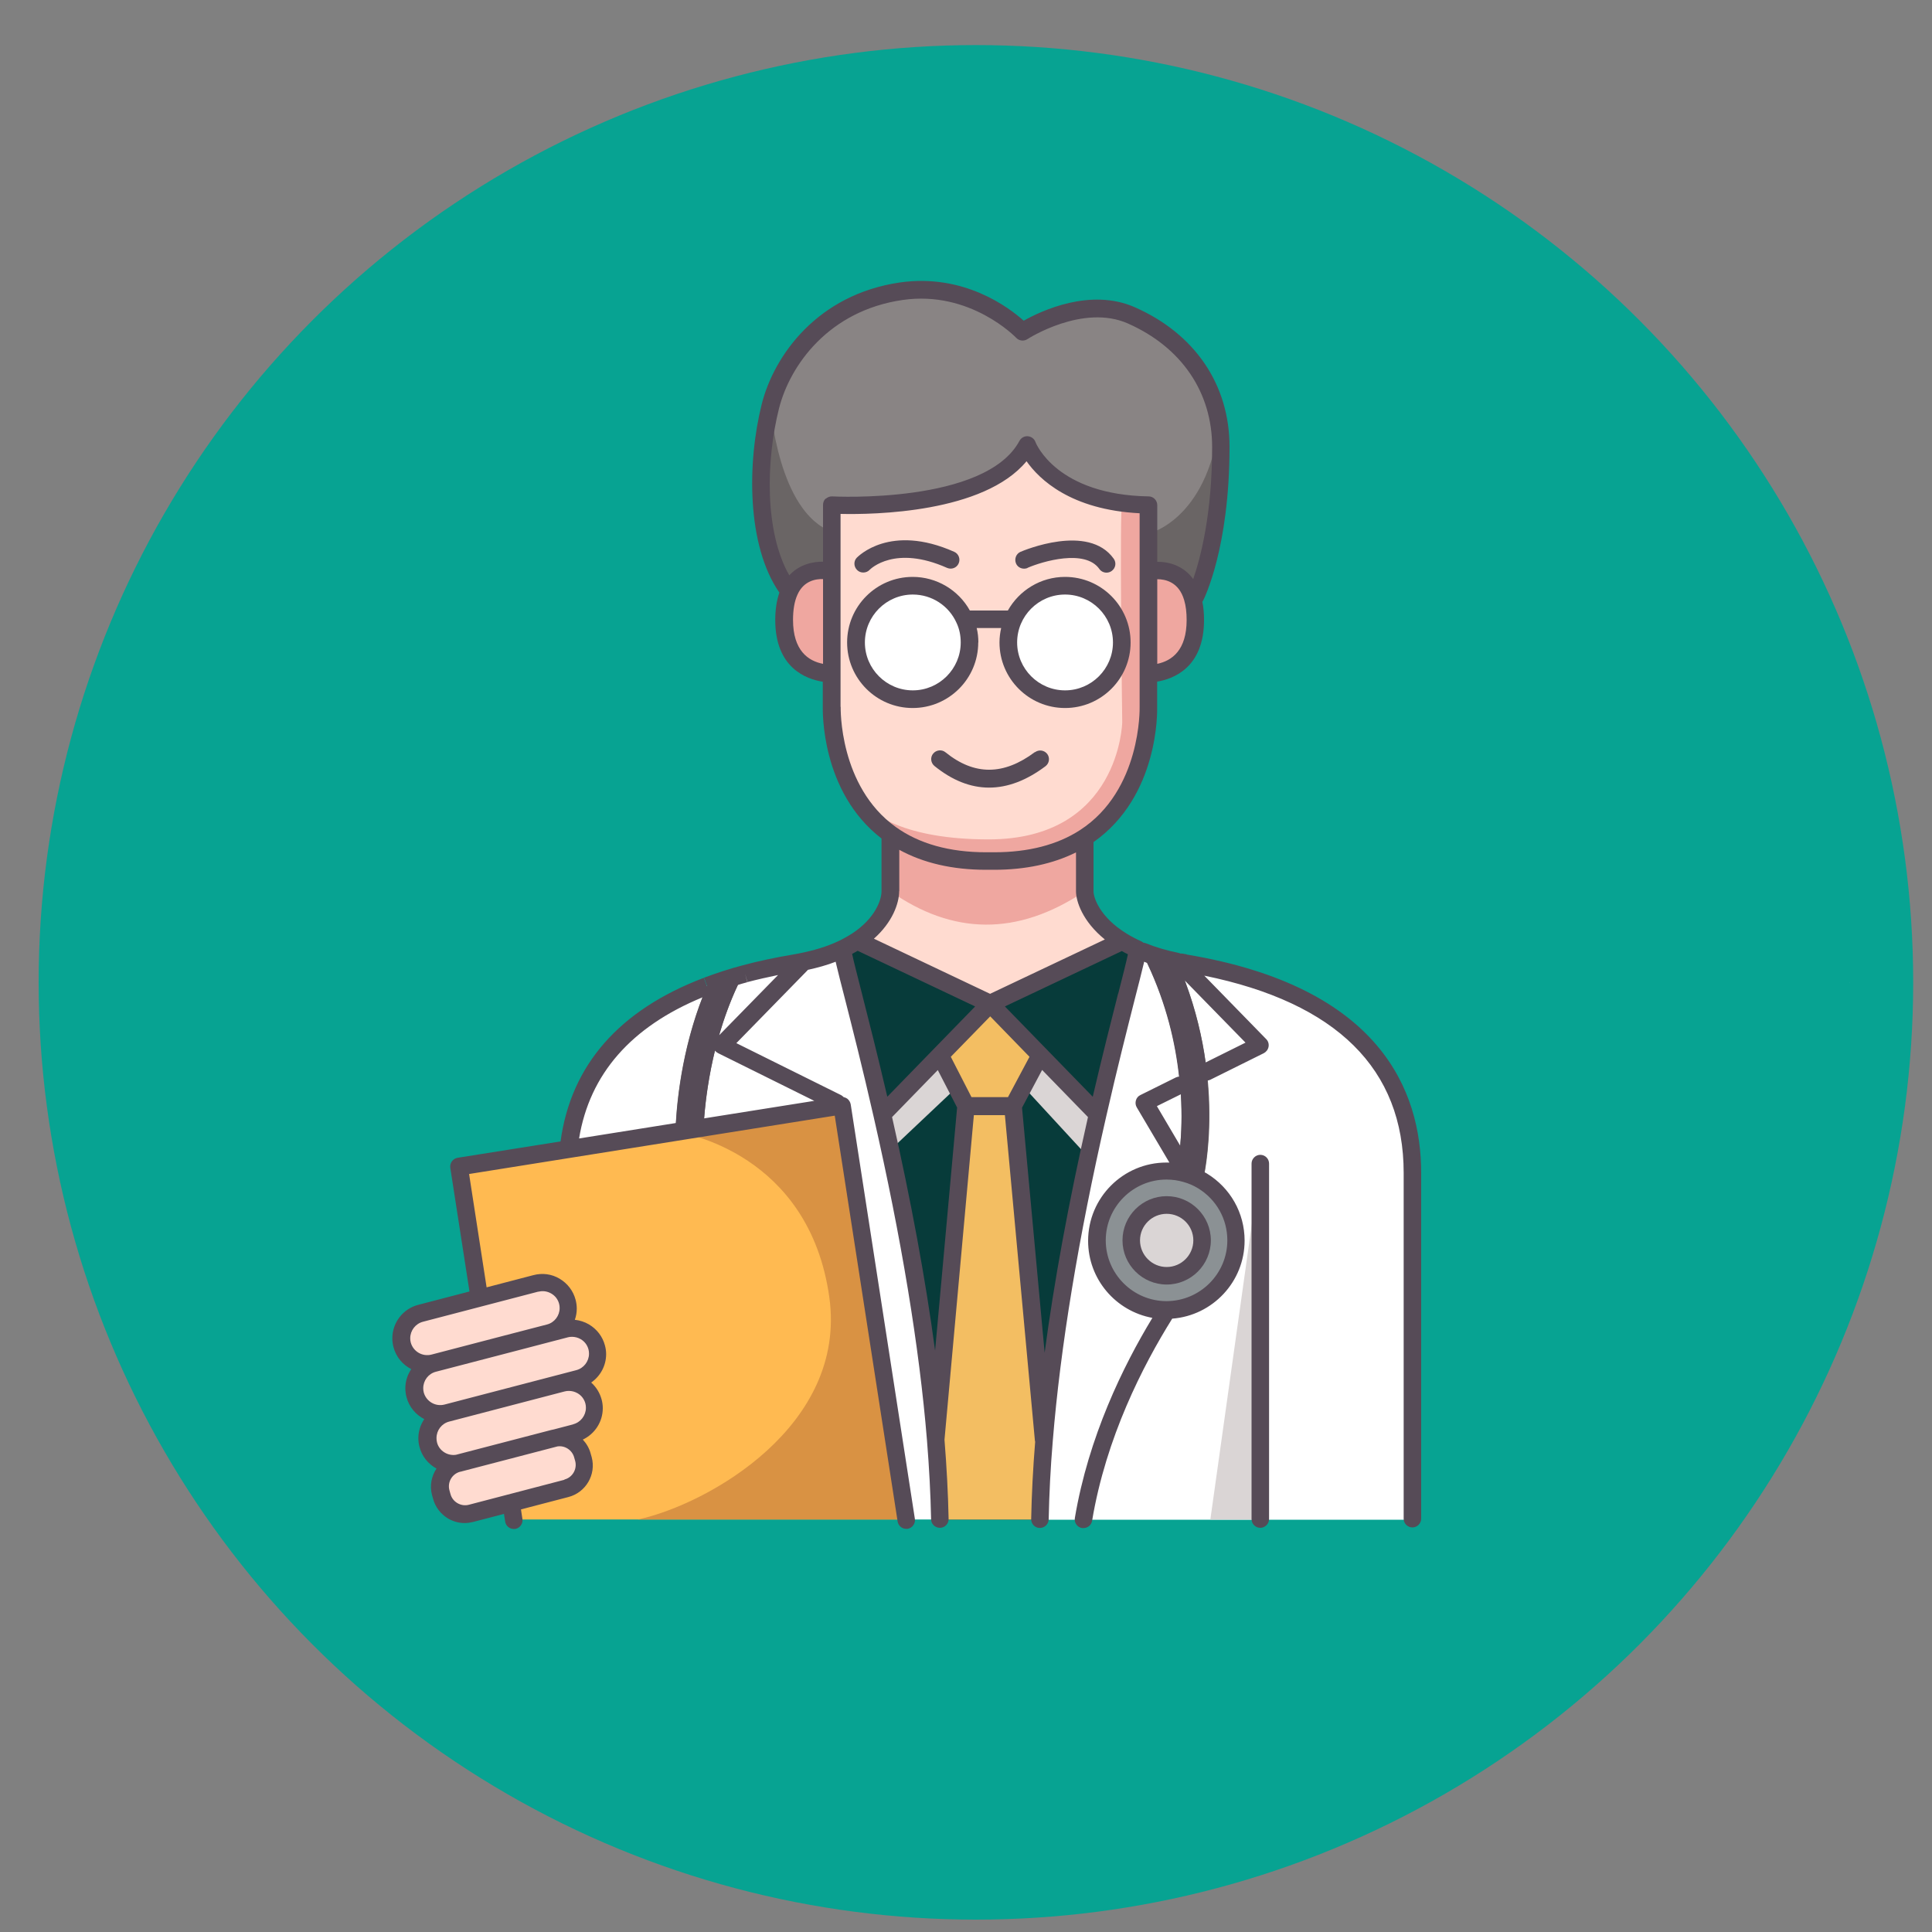
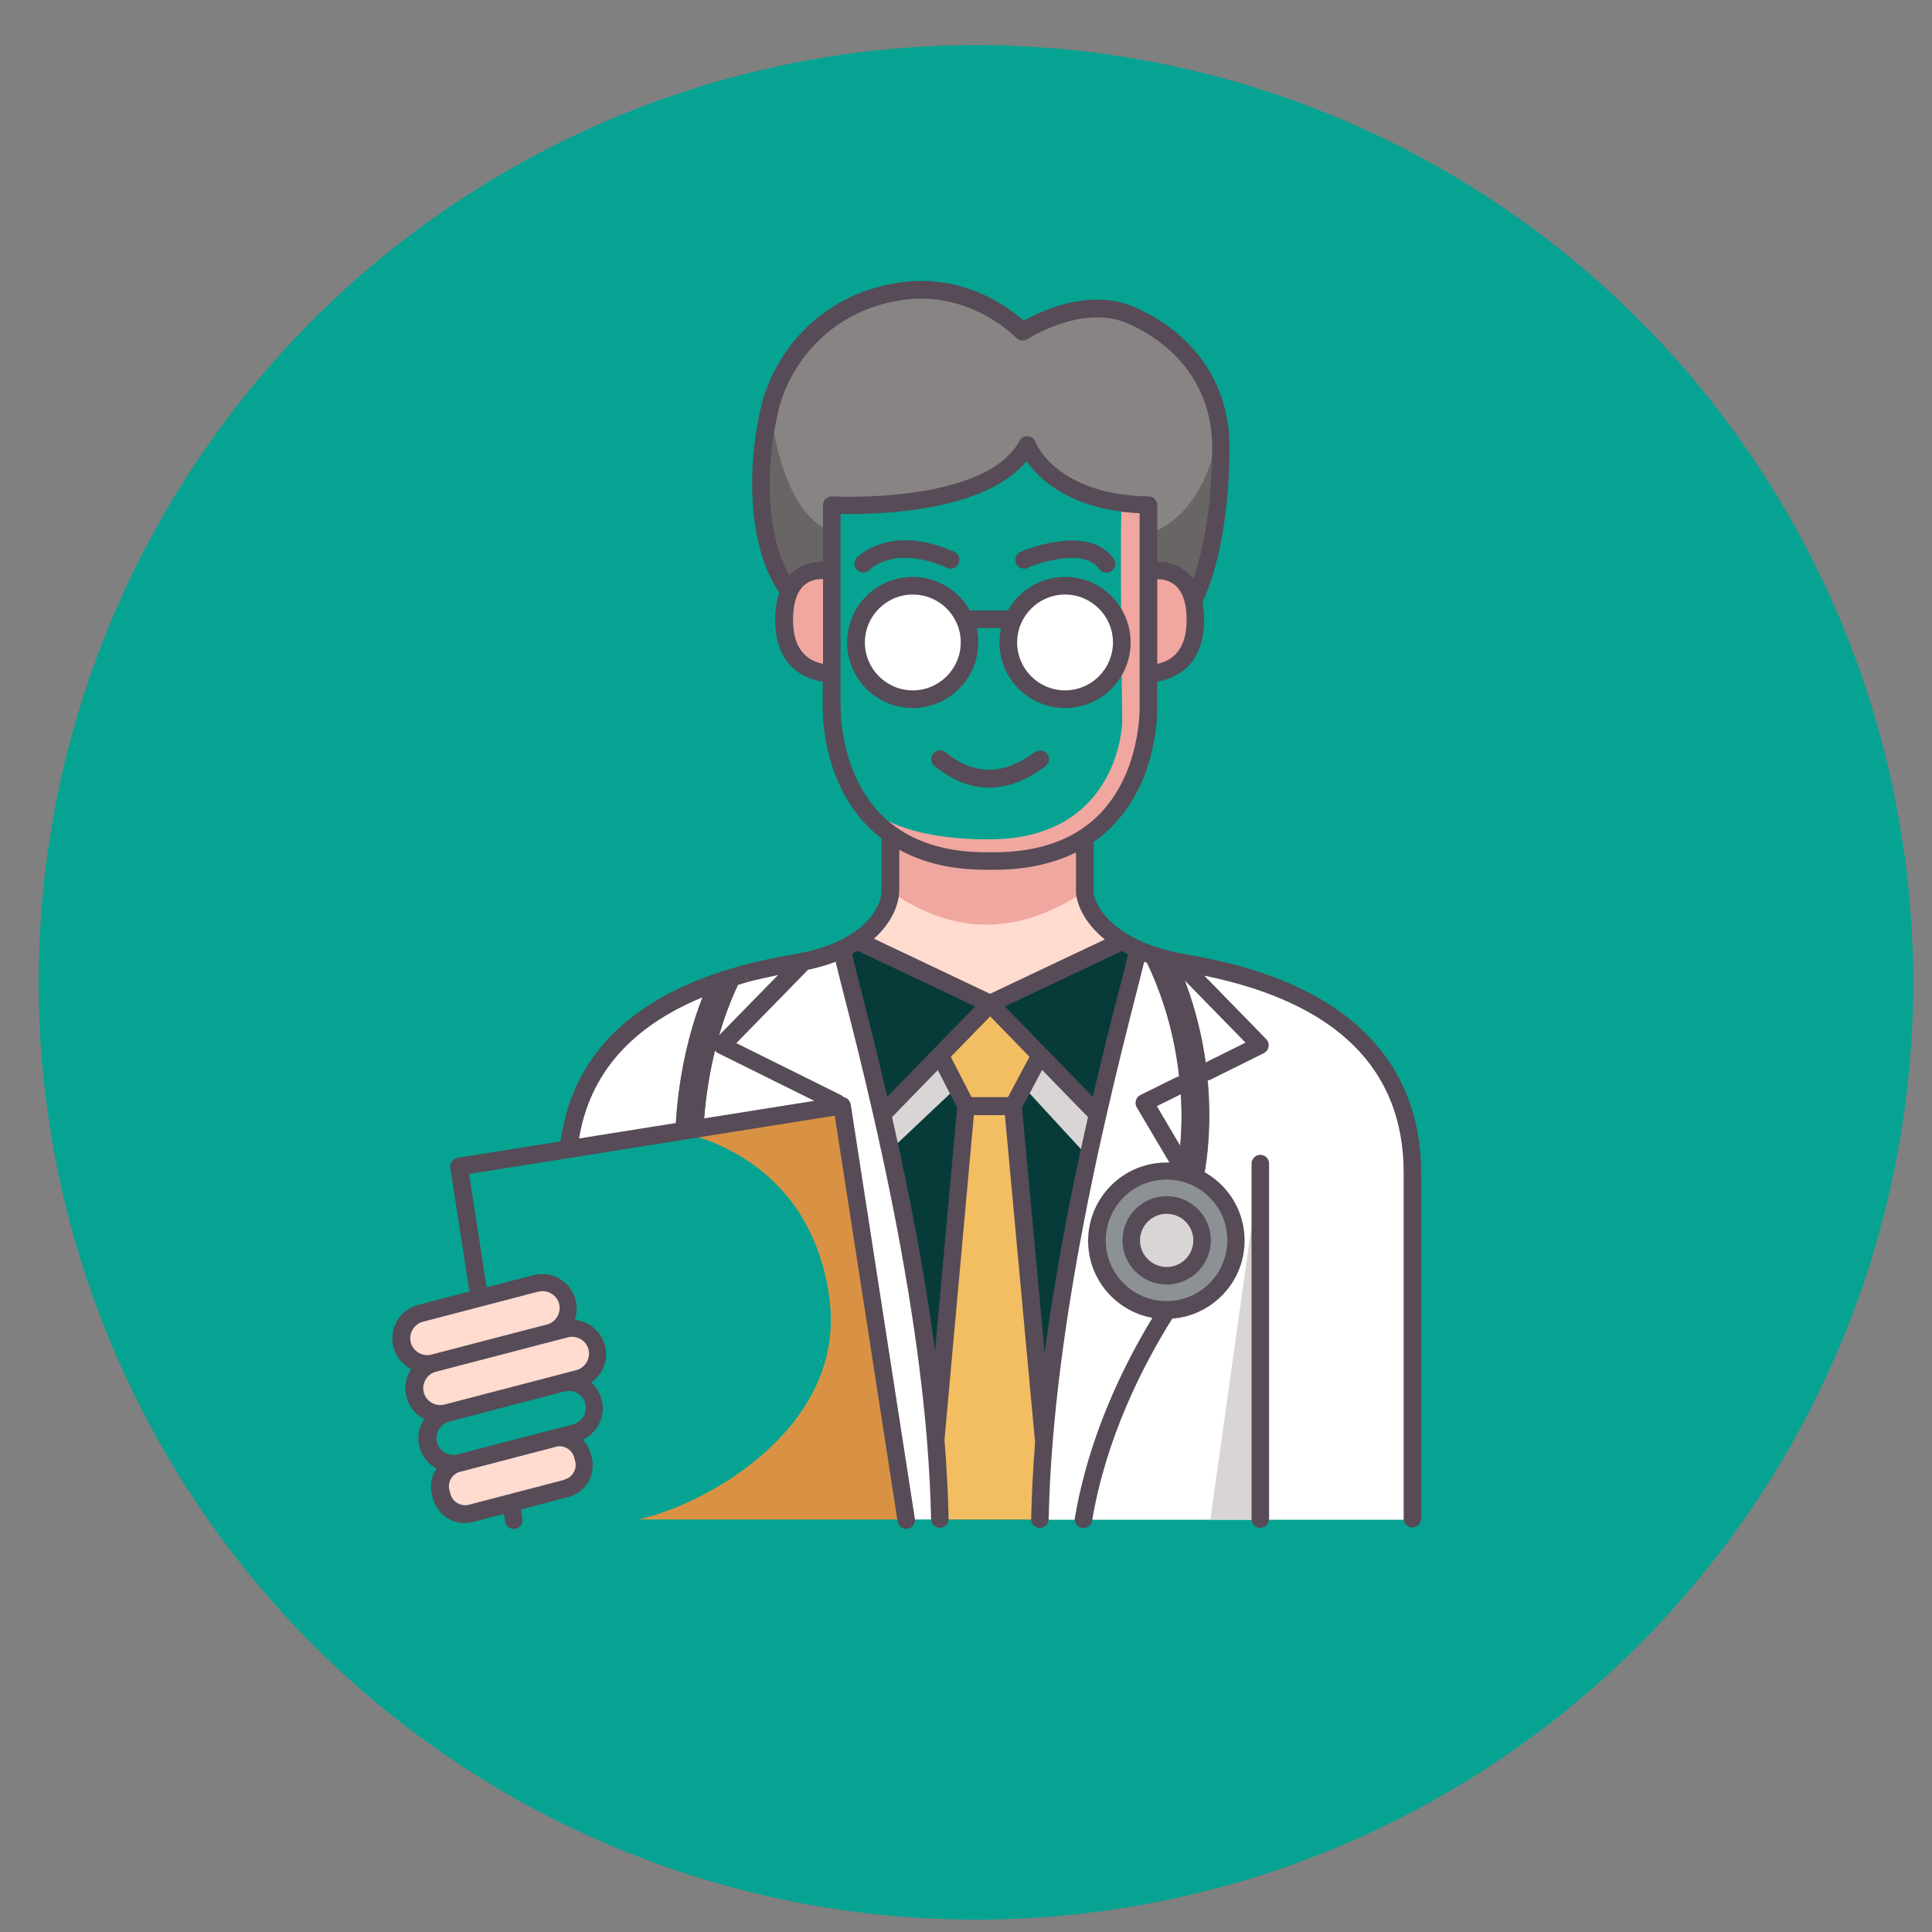
<svg xmlns="http://www.w3.org/2000/svg" id="Layer_1" data-name="Layer 1" viewBox="0 0 150 150">
  <rect x="0" y="0" width="150" height="150" fill="#808080" stroke="none" />
  <defs>
    <style>      .cls-1 {        fill: #efa7a0;      }      .cls-2 {        fill: #fff;      }      .cls-3 {        fill: #ffba51;      }      .cls-4 {        fill: #07a392;      }      .cls-5 {        fill: #073b3a;      }      .cls-6 {        fill: #8b9194;      }      .cls-7 {        fill: #d99243;      }      .cls-8 {        fill: #6a6565;      }      .cls-9 {        fill: #ffdbd0;      }      .cls-10 {        fill: #f3be62;      }      .cls-11 {        fill: #898484;      }      .cls-12 {        fill: #dad5d5;      }      .cls-13 {        fill: #564b57;      }      .cls-14 {        fill: none;        stroke: #fff;        stroke-dasharray: 0 8;        stroke-miterlimit: 10;      }      .cls-15 {        fill: #c7c2c2;      }    </style>
  </defs>
  <circle class="cls-4" cx="75.77" cy="76.27" r="72.77" />
  <circle class="cls-14" cx="75.77" cy="76.27" r="67.34" />
  <g>
    <path class="cls-2" d="m72.66,111.74h0c-.64-7.86-2.11-15.89-3.55-22.53-.2-.93-.4-1.83-.6-2.7-1.51-6.61-2.87-11.4-3.04-12.45l-.16-.35c-.91.42-2.03.77-3.41,1.01-.07.01-.14.03-.21.04-1.14.19-2.46.45-3.85.82h0c-.95.26-1.94.56-2.92.94,0,0-.01,0-.02.01-4.99,1.9-10.01,5.51-10.75,12.66l8.32-1.33,12.54-2,.39-.06,4.98,32.17h2.6v-.08c-.04-2.02-.15-4.08-.32-6.16h0Zm19.38-36.97c-1.3-.28-2.8-.71-3.63-1.04l-.14.33c-.17,1.04-1.52,5.83-3.04,12.46-.23.99-.46,2.03-.69,3.1-1.41,6.55-2.83,14.43-3.46,22.13-.17,2.07-.28,4.14-.32,6.16v.08h28.91v-.08s.01-26.84.01-26.84c0-12.16-11.46-14.98-17.64-16.29h0Z" />
    <path class="cls-9" d="m84.22,69.2v-4.16h0c-1.69,1.08-3.97,1.81-7.03,1.81h-.64c-3.29,0-5.68-.84-7.41-2.09h0v4.44c0,.81-.51,2.48-2.58,3.84l10.31,4.89,10.26-4.86c-2.22-1.37-2.9-3.06-2.9-3.87h0Z" />
    <path class="cls-5" d="m87.13,73.07l-10.26,4.86-10.31-4.89c-.36.24-.77.47-1.24.68l.16.35c.17,1.06,1.52,5.84,3.04,12.45.2.87.4,1.77.6,2.7,1.44,6.63,2.91,14.66,3.55,22.51h0c.17,2.09.28,4.15.32,6.17v.08h7.78v-.08c.04-2.02.15-4.08.32-6.16.63-7.7,2.05-15.57,3.46-22.13.23-1.07.46-2.11.69-3.1,1.52-6.63,2.87-11.42,3.04-12.46l.14-.33c-.47-.2-.9-.43-1.28-.66h0Z" />
-     <path class="cls-9" d="m92.58,46.4c-.78-2.69-3.39-2.05-3.39-2.05h-.03v-5.16c-.73-.01-1.41-.06-2.03-.15-5.98-.8-7.38-4.52-7.38-4.52-2.87,5.37-15.17,4.67-15.17,4.67v5.16h-.08s-2.28-.56-3.22,1.55c-.24.55-.4,1.27-.4,2.23,0,3.54,2.37,4.09,3.53,4.15h.17v2.59s-.13,3.69,1.88,6.96c0,0,0,0,0,0h0c.64,1.06,1.52,2.08,2.68,2.91,1.73,1.24,4.12,2.09,7.41,2.09h.64c3.05,0,5.33-.73,7.03-1.82,5.18-3.35,4.95-10.15,4.95-10.15v-2.59h.12c1.16-.06,3.53-.62,3.53-4.15,0-.69-.08-1.27-.22-1.74h0Z" />
    <path class="cls-11" d="m94.66,32.92c-.6-3.92-3.2-6.85-6.8-8.45-3.89-1.73-8.46,1.27-8.46,1.27,0,0-3.72-3.96-9.41-3.14-5.86.85-9.19,5.05-10.17,8.94-1.07,4.28-1.24,10.84,1.46,14.36h0c.94-2.1,3.22-1.55,3.22-1.55h.08v-5.16s12.29.7,15.17-4.67c0,0,1.4,3.72,7.38,4.52.63.08,1.31.14,2.03.15v5.16h.03s2.62-.64,3.39,2.05l.22-.06s1.99-3.83,1.99-11.65c0-.61-.05-1.2-.13-1.77h0Z" />
-     <path class="cls-3" d="m65.4,85.8l-29.74,4.74s4.2,27.09,4.26,27.46l.19-.03h30.28l-4.98-32.17h0Z" />
    <path class="cls-15" d="m72.98,118.07c-.09,0-.17-.07-.17-.17-.04-1.96-.15-4.03-.32-6.15,0-.09.06-.18.16-.18.09,0,.18.06.18.15.18,2.13.28,4.2.32,6.17,0,.09-.07.17-.17.17h0Z" />
    <path class="cls-15" d="m72.66,111.9c-.09,0-.17-.07-.17-.17h0c0-.1.08-.18.17-.18s.17.08.17.17-.08.18-.17.18Zm-7.68-26.06s-.06,0-.08-.02c-.05-.03-.08-.08-.09-.14l-8.84-4.39s-.08-.07-.09-.12c0-.05,0-.11.05-.15l5.93-6.07c.07-.07.17-.07.24,0,.07.06.07.17,0,.24l-5.76,5.9,8.77,4.35s.07.06.09.1c.01.04,0,.09-.01.13l-.04.08c-.03.05-.09.09-.15.09h0Zm27.12,5.4c-.06,0-.12-.03-.15-.08-1.58-2.68-3.23-5.47-3.23-5.47-.02-.04-.03-.09-.02-.14.01-.05.05-.08.09-.1l8.77-4.35c-.83-.85-4.59-4.7-5.71-5.85-.07-.07-.06-.18,0-.24s.18-.06.24,0c1.26,1.29,5.87,6.01,5.87,6.01.04.04.05.09.05.15,0,.05-.04.1-.09.12l-8.82,4.37c.37.63,1.78,3.01,3.14,5.31.05.08.02.19-.06.23-.03.02-.06.02-.09.02h0Zm-7.95,26.87s-.02,0-.03,0c-.09-.01-.15-.1-.14-.2,1.12-6.73,4.15-12.54,6.49-16.23.05-.08.15-.1.24-.05.08.05.1.15.05.23-2.32,3.66-5.32,9.42-6.44,16.1-.01.08-.09.14-.17.14h0Z" />
    <path class="cls-8" d="m94.66,32.92c.09.57.13,1.16.13,1.77,0,7.82-1.99,11.65-1.99,11.65l-.22.06c-.78-2.69-3.39-2.05-3.39-2.05h-.03v-2.93h.03s4.5-1.01,5.47-8.5h0Zm-30.08,8.36v3.07h-.08s-2.28-.56-3.22,1.55h0c-2.7-3.53-2.53-10.08-1.46-14.36,0,0,.59,8.21,4.76,9.74h0Z" />
    <path class="cls-1" d="m92.58,46.4c-.78-2.69-3.39-2.05-3.39-2.05h-.03v-5.16c-.73-.01-1.41-.06-2.03-.15-.23-.04,0,17.04,0,17.04,0,0-.19,9.09-10.37,9.09-6.51,0-9.21-1.94-10.3-3.33.64,1.06,1.52,2.08,2.68,2.91,1.73,1.24,4.12,2.09,7.41,2.09h.64c3.05,0,5.33-.73,7.03-1.82,5.18-3.35,4.95-10.15,4.95-10.15v-2.59h.12c1.16-.06,3.53-.62,3.53-4.15,0-.69-.08-1.27-.22-1.74h0Zm-31.3-.5c-.24.55-.4,1.27-.4,2.23,0,3.54,2.37,4.09,3.53,4.15h.17v-7.94h-.08s-2.28-.56-3.22,1.55h0Z" />
    <path class="cls-1" d="m84.22,65.04v4.16c-5.27,3.53-10.28,3.37-15.09,0v-4.43h0c1.73,1.24,4.12,2.08,7.41,2.08h.64c3.05,0,5.33-.73,7.03-1.82h0s0,.01,0,.01Z" />
    <path class="cls-10" d="m72.98,117.9c-.04-2.02-.15-4.08-.32-6.16h0s2.34-25.89,2.34-25.89h3.65l2.39,25.89h.03c-.17,2.08-.28,4.14-.32,6.16v.08h-7.78v-.08h0Z" />
    <path class="cls-12" d="m69.11,89.22c-.2-.93-.4-1.83-.6-2.7l4.47-4.59,1.29,2.5h0l-5.05,4.77-.1.02h0Zm11.64-7.29l4.47,4.59c-.23.99-.46,2.03-.69,3.1l-.29-.06-4.79-5.2,1.3-2.43h0Z" />
    <polygon class="cls-10" points="80.76 81.92 79.46 84.36 78.66 85.85 75 85.85 74.27 84.43 72.98 81.92 76.87 77.93 80.76 81.92" />
-     <path class="cls-15" d="m72.98,118.07c-.09,0-.17-.07-.17-.16l-.32-6.17c-.54-6.56-1.73-14.13-3.54-22.49-.2-.92-.4-1.83-.6-2.69-.86-3.75-1.65-6.86-2.23-9.13-.44-1.73-.73-2.87-.81-3.33-.01-.09.05-.18.14-.19s.18.05.19.14c.07.45.38,1.65.8,3.3.58,2.27,1.38,5.39,2.23,9.14.2.87.4,1.77.6,2.7,1.82,8.37,3.01,15.96,3.55,22.54l.32,6.18c0,.09-.07.17-.16.18h0,0Zm7.78,0h0c-.09,0-.17-.08-.17-.17.04-1.95.14-4.03.32-6.17.53-6.47,1.69-13.92,3.46-22.15.23-1.07.46-2.11.69-3.1.86-3.78,1.66-6.91,2.24-9.2.43-1.69.72-2.81.79-3.25.01-.09.1-.15.19-.14.09.01.16.1.14.19-.07.45-.36,1.58-.79,3.28-.58,2.28-1.38,5.41-2.24,9.19-.23.99-.46,2.03-.69,3.09-1.77,8.21-2.93,15.65-3.46,22.11-.17,2.13-.28,4.2-.32,6.15,0,.09-.08.17-.17.17h0Z" />
    <polygon class="cls-12" points="97.85 117.94 97.85 117.98 93.97 117.98 97.85 90.34 97.85 117.94" />
    <path class="cls-15" d="m97.85,118.11c-.09,0-.17-.08-.17-.17v-27.6c0-.09.08-.17.17-.17s.17.08.17.17v27.6c0,.09-.08.17-.17.17h0Z" />
    <path class="cls-9" d="m46.35,104.6c.04.17.06.34.06.5,0,.89-.6,1.7-1.49,1.94l-1.27.33-8.96,2.33c-1.06.28-2.16-.36-2.44-1.43-.04-.17-.06-.34-.06-.5,0-.89.6-1.71,1.49-1.94l6.84-1.78,2.15-.56,1.24-.33c1.06-.28,2.17.37,2.44,1.43h0Z" />
-     <path class="cls-9" d="m46.09,108.8c.04.17.06.34.06.5,0,.89-.6,1.71-1.5,1.95l-1.51.39c-.06.01-.11.02-.17.04l-7.42,1.94s-.01,0-.02,0c-1.01.18-2.02-.45-2.28-1.47-.04-.17-.06-.34-.06-.5,0-.89.6-1.71,1.49-1.94l8.96-2.34c1.06-.28,2.16.36,2.44,1.43h0Z" />
    <path class="cls-9" d="m45.31,113.29c.26.99-.34,2-1.33,2.26l-4.3,1.12-3.13.82c-.99.26-2.01-.34-2.26-1.33l-.08-.29c-.26-.98.33-2,1.31-2.26.05-.01.11-.02.17-.04l7.44-1.94c.93-.15,1.85.43,2.09,1.36l.08.29h0Zm-1.25-12.23c.04.17.06.34.06.5,0,.88-.59,1.69-1.47,1.93l-2.15.56-6.84,1.78c-1.06.28-2.16-.36-2.44-1.43-.04-.17-.06-.34-.06-.5,0-.89.6-1.7,1.49-1.94l4.61-1.21,4.35-1.13c1.06-.28,2.17.37,2.44,1.43h0Z" />
    <path class="cls-7" d="m65.4,85.8l4.98,32.17h-20.83c5.47-1.2,16.22-7.29,14.84-17.24-1.56-11.19-11.32-12.78-11.93-12.87l12.54-2,.39-.06h0Z" />
    <path class="cls-1" d="m33.67,106c-.08,0-.14-.05-.17-.13-.02-.09.03-.18.12-.21l8.99-2.35c.09-.03.18.03.21.12.02.09-.03.18-.12.21l-8.99,2.35s-.03,0-.04,0h0Zm1.01,3.87c-.08,0-.14-.05-.17-.13-.02-.09.03-.18.12-.21l8.96-2.33c.09-.03.18.03.21.12.02.09-.03.18-.12.21l-8.96,2.33s-.03,0-.04,0h0Zm.86,3.9c-.08,0-.14-.05-.17-.13-.02-.09.03-.18.12-.21l7.59-1.97c.09-.02.18.03.21.12.02.09-.03.18-.12.21l-7.59,1.97s-.03,0-.04,0h0Z" />
    <path class="cls-8" d="m91.32,91.17c.02-.09,1.82-7.82-2.22-16.38-.17-.36-.31-.67-.42-.94.91.32,1.98.62,2.71.8,3.93,8.94,2.09,16.71,2.01,17.03-.65.13-1.71-.21-2.08-.51Z" />
    <circle class="cls-6" cx="90.58" cy="96.3" r="5.4" />
    <circle class="cls-12" cx="90.58" cy="96.3" r="2.75" />
    <path class="cls-15" d="m78.62,48.25h-3.73c-.09,0-.17-.08-.17-.17s.08-.17.17-.17h3.73c.09,0,.17.08.17.17s-.08.17-.17.17Z" />
    <path class="cls-8" d="m76.79,60.79c-1.37,0-2.72-.53-4.03-1.59-.15-.12-.17-.33-.05-.48s.33-.17.48-.05c2.38,1.92,4.78,1.92,7.36,0,.15-.11.36-.08.48.07s.08.36-.07.48c-1.41,1.05-2.8,1.58-4.17,1.58h0Zm-9.77-16.68c-.08,0-.17-.03-.23-.09-.14-.13-.14-.34-.02-.48.1-.1,2.41-2.5,7.17-.38.17.08.25.28.17.45-.08.17-.28.25-.45.17-4.29-1.91-6.31.14-6.39.23-.07.07-.16.11-.25.11h0Zm18.87,0c-.11,0-.21-.05-.28-.14-1.5-2.1-5.95-.21-5.99-.19-.17.07-.37,0-.45-.18-.08-.17,0-.37.18-.45.2-.09,5-2.12,6.82.42.11.15.07.37-.08.47-.06.04-.13.06-.2.06Z" />
    <circle class="cls-2" cx="70.87" cy="49.88" r="4.4" />
    <circle class="cls-2" cx="82.69" cy="49.88" r="4.4" />
    <path class="cls-8" d="m57.29,76.47c-.72,1.52-1.25,3.07-1.65,4.57-.64,2.44-.93,4.72-1.02,6.48l-2.18.35c.1-2.89.68-7.2,2.46-11.33h.02c.99-.38,1.97-.69,2.92-.94-.17.4-.3.34-.55.87h0Z" />
    <path class="cls-13" d="m75.96,49.88c0-.38-.04-.76-.13-1.12h1.9c-.08.36-.13.73-.13,1.12,0,2.81,2.28,5.09,5.09,5.09s5.09-2.28,5.09-5.09-2.28-5.09-5.09-5.09c-1.9,0-3.56,1.05-4.44,2.61h-2.95c-.89-1.6-2.59-2.61-4.44-2.61-2.81,0-5.09,2.28-5.09,5.09s2.28,5.09,5.09,5.09,5.09-2.28,5.09-5.09h0Zm6.73-3.72c2.05,0,3.72,1.67,3.72,3.72s-1.67,3.72-3.72,3.72-3.72-1.67-3.72-3.72,1.67-3.72,3.72-3.72Zm-15.54,3.72c0-2.05,1.67-3.72,3.72-3.72,1.47,0,2.8.86,3.4,2.21.22.47.32.98.32,1.51,0,2.05-1.67,3.72-3.72,3.72s-3.72-1.67-3.72-3.72h0Z" />
    <path class="cls-13" d="m92.16,74.1l-.11-.02c-.08-.01-.15-.03-.23-.04-.06-.01-.12-.01-.18-.01-.05-.02-.1-.04-.15-.05-.93-.19-1.77-.44-2.51-.74-.07-.03-.14-.04-.21-.05-.05-.04-.1-.08-.17-.11-.4-.18-.78-.38-1.12-.59-2.12-1.3-2.58-2.82-2.58-3.29v-3.82c5.11-3.58,4.95-10.24,4.94-10.5v-1.96c1.28-.21,3.64-1.1,3.64-4.78,0-.51-.04-.99-.13-1.42.02-.02.04-.04.05-.07.08-.16,2.06-4.07,2.06-11.96,0-4.82-2.68-8.77-7.34-10.83-3.47-1.54-7.31.29-8.64,1.04-1.15-1.03-4.65-3.68-9.61-2.97-6.4.93-9.78,5.67-10.73,9.45-1.14,4.55-1.17,10.97,1.37,14.63-.21.61-.32,1.32-.32,2.13,0,3.73,2.42,4.59,3.69,4.79v1.93c0,.27-.17,6.6,4.56,10.24v4.1c0,.66-.48,2.09-2.27,3.27,0,0-.01,0-.02.01-.31.2-.66.4-1.06.59-.86.41-1.88.72-3.04.95-.15.03-.31.06-.48.09-1.38.23-2.7.51-3.92.84h0c-1.03.27-2.03.6-2.99.96l.24.64s-.01,0-.02.01h0l-.24-.64c-6.58,2.5-10.31,6.78-11.12,12.7l-7.99,1.27c-.37.06-.62.41-.57.78,0,0,.63,4.07,1.49,9.6l-3.99,1.04c-1.18.31-2,1.38-2,2.6,0,.22.03.45.09.68.2.77.72,1.37,1.38,1.71-.29.43-.46.94-.46,1.49,0,.22.03.45.09.68.2.77.72,1.37,1.38,1.71-.29.43-.46.94-.46,1.49,0,.22.03.45.09.67.19.74.68,1.33,1.32,1.68-.39.58-.54,1.32-.35,2.05l.08.28c.17.65.59,1.2,1.17,1.55.4.23.84.35,1.28.35.21,0,.43-.03.64-.08l2.42-.63s0,.06.01.08l.08.51c.05.34.34.58.67.58.03,0,.07,0,.1,0,.37-.06.63-.41.57-.78l-.08-.52c-.01-.07-.02-.14-.03-.22l3.68-.96c1.35-.35,2.17-1.74,1.81-3.09l-.08-.28c-.11-.42-.33-.79-.61-1.09.93-.44,1.55-1.38,1.55-2.44,0-.22-.03-.45-.09-.67-.14-.52-.42-.97-.81-1.32.71-.49,1.16-1.31,1.16-2.2,0-.22-.03-.45-.09-.67-.18-.69-.62-1.27-1.24-1.64-.34-.2-.72-.32-1.1-.36.1-.28.15-.57.15-.87,0-.22-.03-.45-.09-.68-.18-.69-.62-1.27-1.24-1.64s-1.34-.46-2.03-.28l-3.64.95c-.64-4.14-1.15-7.44-1.36-8.8l28.39-4.53,4.88,31.5c.05.34.34.58.67.58.04,0,.07,0,.1,0,.37-.06.63-.41.57-.78l-4.98-32.17c-.03-.18-.13-.34-.27-.45-.09-.06-.18-.1-.28-.12-.06-.06-.12-.11-.19-.15l-8.14-4.04,5.53-5.66s.01-.02.02-.03c.77-.17,1.5-.37,2.16-.63.02.1.05.2.07.3.14.6.36,1.45.64,2.54.58,2.28,1.38,5.41,2.24,9.2,2.15,9.42,3.55,17.87,4.14,25.11h0c.17,2.12.28,4.18.32,6.13,0,.37.31.67.68.67h.01c.38,0,.68-.32.67-.69-.04-1.96-.15-4.03-.32-6.15l2.28-25.2h2.41l2.33,25.27s.01.06.02.09c-.17,2.08-.27,4.09-.31,6,0,.38.29.69.67.69h.01c.37,0,.67-.3.68-.67.04-1.94.14-3.99.32-6.12.59-7.25,1.98-15.7,4.14-25.13.86-3.78,1.66-6.91,2.24-9.2.28-1.09.5-1.94.64-2.54.03-.1.05-.2.07-.3.08.03.15.06.22.09.01.02.02.04.03.06,1.49,3.15,2.18,6.18,2.46,8.77-.08,0-.16.03-.24.06l-2.76,1.37c-.17.08-.3.23-.35.42-.05.18-.03.38.07.54,0,0,1.19,2.02,2.53,4.28-.08,0-.15,0-.23,0-3.36,0-6.08,2.73-6.08,6.08,0,2.98,2.15,5.46,4.99,5.98-2.27,3.74-4.96,9.24-6.02,15.54-.06.37.19.72.56.78.04,0,.08,0,.11,0,.33,0,.62-.24.67-.57,1.08-6.46,3.95-12.06,6.22-15.69,3.14-.24,5.62-2.87,5.62-6.06,0-2.14-1.1-4.09-2.93-5.21h0c-.06-.04-.13-.07-.19-.1.21-1.17.54-3.76.23-7.12.08,0,.16-.03.23-.06l4.15-2.06c.19-.1.33-.28.37-.5s-.03-.44-.18-.59l-4.81-4.93c10.27,2.1,15.48,7.24,15.48,15.32v26.84c0,.38.31.68.68.68s.68-.31.68-.68v-26.84c0-6.36-3.16-14.46-18.21-16.96h-.01Zm-48.34,40.79l-7.42,1.94c-.3.08-.62.03-.89-.13-.27-.16-.46-.41-.54-.72l-.08-.29c-.16-.62.21-1.25.82-1.42.06-.01.12-.02.17-.04l7.4-1.93c.58-.09,1.15.29,1.3.86l.08.28c.16.62-.21,1.27-.84,1.43h0Zm.67-4.3l-1.49.39c-.06.01-.12.02-.19.04l-7.41,1.93c-.66.1-1.31-.32-1.47-.96-.03-.12-.04-.22-.04-.34,0-.6.4-1.13.99-1.28l8.96-2.34h0c.11-.03.22-.04.33-.04.23,0,.46.06.67.18.31.18.52.46.61.8.03.11.04.22.04.33,0,.6-.41,1.13-.99,1.28h0Zm-.41-6.76c.11-.03.22-.04.33-.04.23,0,.46.06.67.18.31.18.52.46.61.8.03.11.04.22.04.33,0,.6-.41,1.13-.99,1.28l-10.23,2.67c-.7.18-1.42-.24-1.61-.94-.03-.11-.04-.22-.04-.33,0-.6.4-1.13.99-1.28l5.91-1.54.92-.24h0l2.14-.56h0l1.23-.32h0Zm-2.28-3.54c.34-.09.69-.04,1,.14s.52.46.61.8c.03.11.04.22.04.33,0,.59-.4,1.12-.97,1.27l-3.35.87-5.63,1.47c-.71.18-1.42-.24-1.61-.94-.03-.11-.04-.22-.04-.33,0-.6.41-1.13.99-1.28l8.96-2.34h0Zm10.68-13.1l-7.52,1.2c.82-5,4.04-8.68,9.59-10.96-1.37,3.53-1.91,7.12-2.07,9.76h0Zm5.37-11.59h0l-.06-.22.06.22h0Zm5.37,9.87l-8.55,1.36c.12-1.51.37-3.33.84-5.26.06.08.14.14.23.19l7.48,3.71h0Zm-7.39-5.08c.38-1.3.85-2.62,1.46-3.92h0c.24-.07.48-.15.73-.21l-.17-.66h0s.18.65.18.65c.76-.2,1.56-.38,2.38-.55l-4.58,4.68h0Zm34.02-28.85v-6.57c.63,0,1.68.21,2.09,1.63.13.43.19.95.19,1.54,0,2.33-1.13,3.16-2.28,3.4Zm-28.28-3.4c0-.79.11-1.45.34-1.96.48-1.09,1.43-1.24,1.99-1.22v6.58c-1.16-.22-2.33-1.04-2.33-3.41h0Zm2.54-9.44c-.14.13-.21.31-.21.5v4.41c-.81-.01-1.85.22-2.62,1.06-1.93-3.38-1.81-8.93-.8-12.95.85-3.37,3.87-7.6,9.6-8.43,5.26-.76,8.78,2.9,8.82,2.94.23.24.59.28.87.1.04-.03,4.31-2.77,7.81-1.21,4.15,1.84,6.53,5.33,6.53,9.59,0,5.22-.91,8.63-1.47,10.25-.76-1.05-1.89-1.35-2.79-1.34v-4.4c0-.37-.3-.68-.67-.68-7.1-.12-8.73-4.06-8.79-4.23-.09-.25-.33-.42-.59-.44-.27-.02-.52.12-.65.36-2.64,4.92-14.41,4.32-14.53,4.31-.19-.01-.37.06-.51.19h0Zm1.15,16.18v-14.98c2.56.06,11.12-.07,14.44-4.09.99,1.41,3.44,3.77,8.78,4.04v15.05c0,.06.15,6.46-4.63,9.55-1.76,1.14-4,1.72-6.65,1.72h-.64c-2.84,0-5.2-.66-7.01-1.96-4.42-3.17-4.28-9.24-4.28-9.33h0Zm4.56,14.32v-3.22c1.86,1.02,4.12,1.55,6.73,1.55h.64c2.43,0,4.56-.46,6.35-1.35v3.01c0,.78.5,2.34,2.24,3.75l-8.91,4.22-9.02-4.28c1.43-1.27,1.96-2.73,1.96-3.7h0Zm-2.9,7.94c-.35-1.39-.67-2.61-.76-3.08.15-.08.29-.16.43-.24l9.12,4.32-3.22,3.31h0l-3.6,3.7c-.76-3.26-1.45-5.97-1.97-8.01h0Zm5.68,27.72c-.74-5.53-1.86-11.6-3.34-18.13l3.55-3.65,1.5,2.91-1.71,18.87h0Zm2.82-19.69l-1.6-3.12,3.06-3.14,3.05,3.14-1.67,3.13h-2.83Zm5.69,19.9l-1.76-19.07,1.56-2.93,3.56,3.66c-1.5,6.62-2.63,12.75-3.37,18.34h0Zm5.7-27.93c-.52,2.04-1.21,4.76-1.97,8.01l-3.6-3.7h0l-3.22-3.31,9.08-4.3c.15.09.31.17.47.25-.1.49-.4,1.69-.75,3.05h0Zm3.01,8.74l1.86-.92c.1,1.59.05,2.95-.05,3.99-.74-1.26-1.42-2.4-1.81-3.07Zm5.47,10.42c0,2.59-2.11,4.71-4.72,4.72-2.6,0-4.72-2.12-4.72-4.72s2.12-4.72,4.72-4.72c.24,0,.47.02.69.05.21.03.41.08.63.14.39.11.77.27,1.13.49,1.42.87,2.27,2.38,2.27,4.04h0Zm1.41-15.35l-3.1,1.54c-.27-1.95-.77-4.11-1.62-6.37l4.72,4.83Z" />
    <path class="cls-13" d="m80.35,58.39c-2.43,1.82-4.7,1.83-6.94.02-.29-.24-.72-.19-.96.1-.24.29-.19.72.1.96,1.38,1.12,2.8,1.68,4.24,1.68s2.9-.55,4.38-1.66c.3-.23.36-.65.14-.95-.23-.3-.65-.36-.95-.14h0Zm18.18,59.55v-27.6c0-.38-.31-.68-.68-.68s-.68.31-.68.68v27.6c0,.38.31.68.68.68s.68-.31.68-.68h0Zm-7.95-25.07c-1.89,0-3.43,1.54-3.43,3.43s1.54,3.43,3.43,3.43,3.43-1.54,3.43-3.43-1.54-3.43-3.43-3.43Zm0,5.5c-1.14,0-2.07-.93-2.07-2.07s.93-2.06,2.07-2.06,2.07.92,2.07,2.06-.93,2.07-2.07,2.07Zm-23.55-53.92c.18,0,.36-.07.49-.21.08-.08,1.97-1.95,6.01-.15.35.15.75,0,.9-.35.15-.34,0-.75-.35-.9-4.98-2.21-7.45.36-7.56.46-.26.27-.24.7.03.96.13.13.3.19.47.19Zm12.74-.36c1.18-.51,4.47-1.48,5.58.08.13.19.34.29.56.29.14,0,.28-.04.4-.13.31-.22.38-.64.16-.95-1.97-2.77-7.01-.63-7.23-.54-.35.15-.5.55-.36.9s.55.5.9.36h0Z" />
  </g>
</svg>